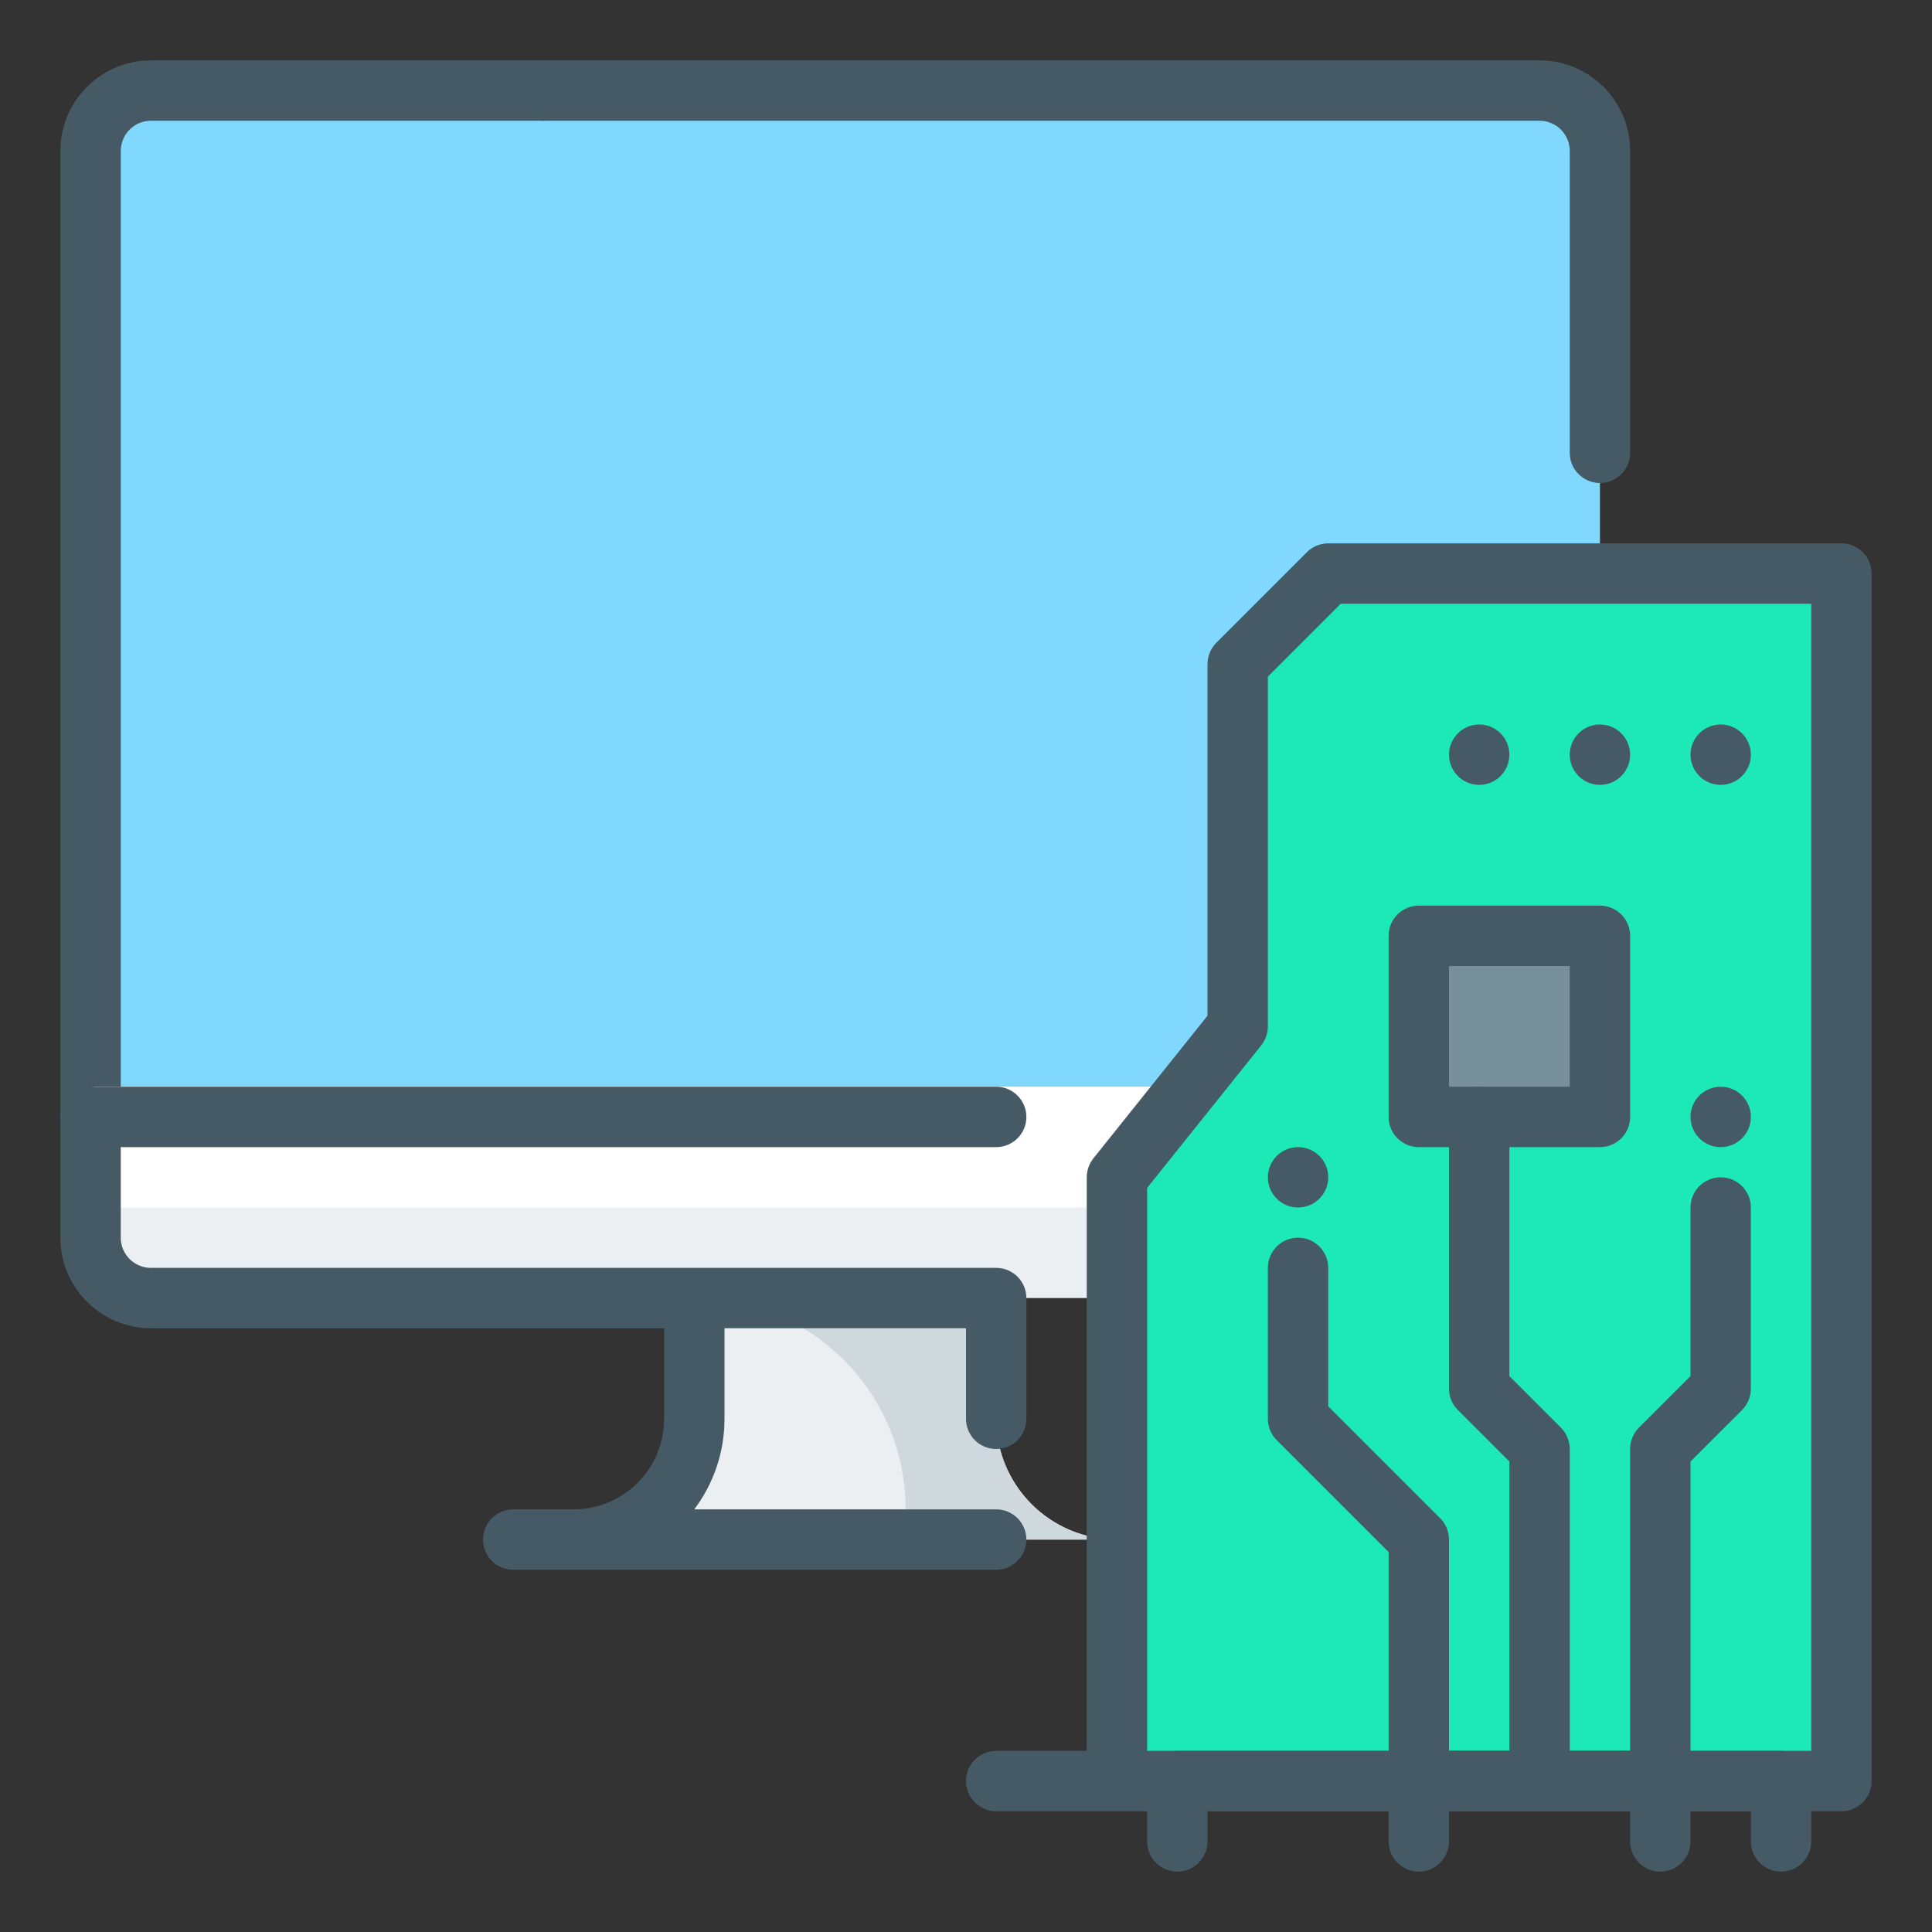
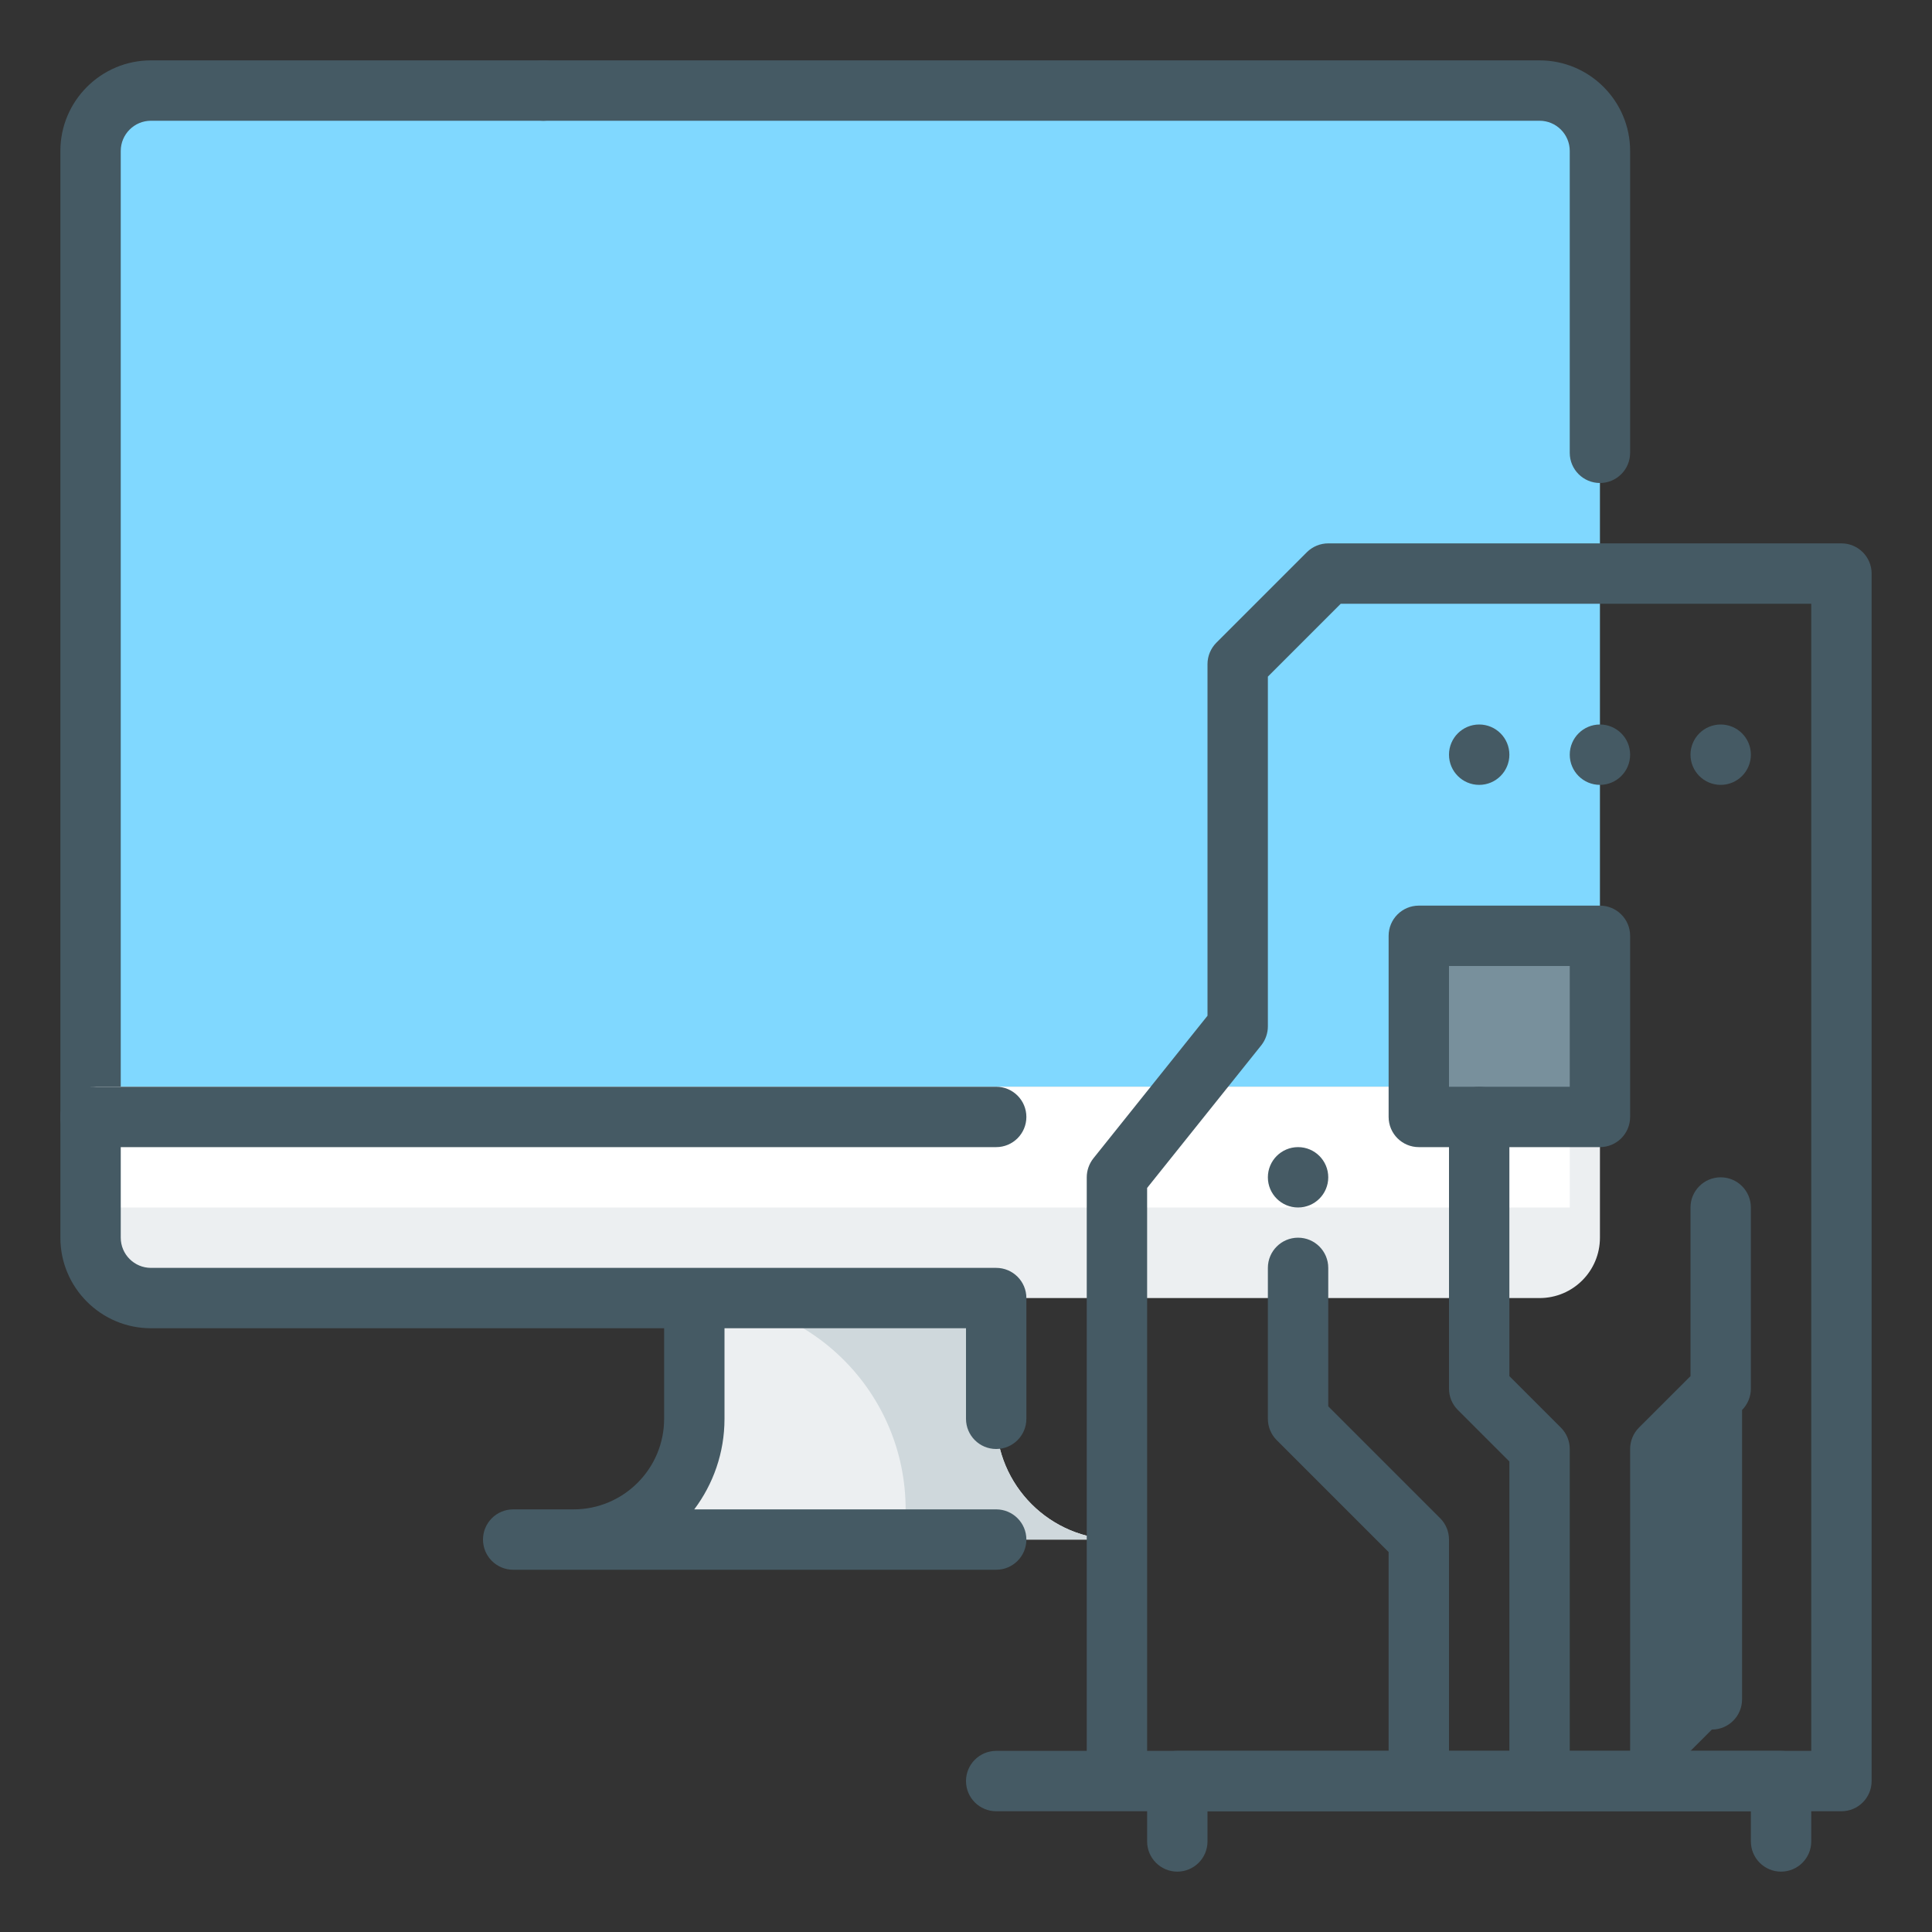
<svg xmlns="http://www.w3.org/2000/svg" height="512" viewBox="0 0 32 32" width="512">
  <rect x="0" y="0" width="32" height="32" fill="#333333" stroke="none" />
  <g id="hardware_x2C__computer_x2C__microchip">
    <g id="monitor_x2C__display_x2C__computer">
      <g>
        <g id="globe_internet_web_hosting">
          <g>
            <path d="m11.5 21.5v2c0 1.104-.896 2-2 2h-1 11-1c-1.104 0-2-.896-2-2v-2z" fill="#eceff1" />
            <path d="m18.5 25.5c-1.104 0-2-.896-2-2v-2h-5c1.933 0 3.5 1.566 3.5 3.5v.5z" fill="#cfd8dc" />
            <g fill="#455a64">
              <path d="m16.5 24c-.276 0-.5-.224-.5-.5v-2c0-.276.224-.5.5-.5s.5.224.5.5v2c0 .276-.224.5-.5.5z" />
              <path d="m16.5 26h-8c-.276 0-.5-.224-.5-.5s.224-.5.5-.5h1c.827 0 1.5-.673 1.5-1.5v-2c0-.276.224-.5.5-.5s.5.224.5.5v2c0 .563-.187 1.082-.501 1.5h5.001c.276 0 .5.224.5.5s-.224.5-.5.5z" />
            </g>
          </g>
          <g>
            <g>
              <g>
                <g>
                  <path d="m26.5 18v-15.5c0-.553-.447-1-1-1h-23c-.553 0-1 .447-1 1v15.5z" fill="#80d8ff" />
                </g>
              </g>
              <path d="m1.5 19c-.276 0-.5-.224-.5-.5v-16c0-.827.673-1.5 1.5-1.5h6.5c.276 0 .5.224.5.5s-.224.5-.5.5h-6.5c-.276 0-.5.225-.5.5v16c0 .276-.224.5-.5.5z" fill="#455a64" />
            </g>
            <path d="m25.5 21.5h-23c-.553 0-1-.447-1-1v-2.5h25v2.5c0 .553-.447 1-1 1z" fill="#eceff1" />
            <path d="m1.5 18h24.5v2h-24.5z" fill="#fff" />
            <g fill="#455a64">
              <path d="m26.5 8c-.276 0-.5-.224-.5-.5v-5c0-.275-.224-.5-.5-.5h-16.5c-.276 0-.5-.224-.5-.5s.224-.5.5-.5h16.5c.827 0 1.5.673 1.5 1.5v5c0 .276-.224.5-.5.5z" />
              <path d="m16.5 19h-15c-.276 0-.5-.224-.5-.5s.224-.5.5-.5h15c.276 0 .5.224.5.5s-.224.5-.5.5z" />
              <path d="m16.5 22h-14c-.827 0-1.5-.673-1.5-1.5v-2c0-.276.224-.5.5-.5s.5.224.5.5v2c0 .275.224.5.5.5h14c.276 0 .5.224.5.5s-.224.5-.5.5z" />
            </g>
          </g>
        </g>
      </g>
    </g>
    <g>
-       <path d="m20.5 17v-6l1.5-1.5h8.5v20h-14 2v-10z" fill="#1de9b6" />
      <path d="m30.5 30h-14c-.276 0-.5-.224-.5-.5s.224-.5.5-.5h1.5v-9.5c0-.113.039-.224.109-.313l1.891-2.363v-5.824c0-.133.053-.26.146-.354l1.5-1.5c.094-.093.221-.146.354-.146h8.5c.276 0 .5.224.5.5v20c0 .276-.224.5-.5.5zm-11.5-1h11v-19h-7.793l-1.207 1.207v5.793c0 .113-.039.224-.109.313l-1.891 2.363z" fill="#455a64" />
    </g>
    <g>
      <path d="m23.5 15.5h3v3h-3z" fill="#78909c" />
      <path d="m26.5 19h-3c-.276 0-.5-.224-.5-.5v-3c0-.276.224-.5.5-.5h3c.276 0 .5.224.5.5v3c0 .276-.224.5-.5.5zm-2.5-1h2v-2h-2z" fill="#455a64" />
    </g>
    <g fill="#455a64">
      <g>
        <path d="m23.5 29.5c-.276 0-.5-.224-.5-.5v-3.293l-1.854-1.854c-.093-.093-.146-.22-.146-.353v-2.5c0-.276.224-.5.5-.5s.5.224.5.5v2.293l1.854 1.854c.093.093.146.22.146.353v3.5c0 .276-.224.5-.5.5z" />
        <path d="m25.5 30c-.276 0-.5-.224-.5-.5v-5.293l-.854-.854c-.093-.093-.146-.22-.146-.353v-4.5c0-.276.224-.5.5-.5s.5.224.5.5v4.293l.854.854c.093.093.146.22.146.353v5.5c0 .276-.224.5-.5.5z" />
        <circle id="XMLID_507_" cx="21.5" cy="19.5" r=".5" />
      </g>
      <g>
-         <path d="m27.5 29.5c-.276 0-.5-.224-.5-.5v-5c0-.133.053-.26.146-.354l.854-.853v-2.793c0-.276.224-.5.5-.5s.5.224.5.5v3c0 .133-.053.26-.146.354l-.854.853v4.793c0 .276-.224.5-.5.5z" />
+         <path d="m27.5 29.5c-.276 0-.5-.224-.5-.5v-5c0-.133.053-.26.146-.354l.854-.853v-2.793c0-.276.224-.5.5-.5s.5.224.5.5v3c0 .133-.053.26-.146.354v4.793c0 .276-.224.5-.5.5z" />
        <circle id="XMLID_510_" cx="28.5" cy="12.5" r=".5" />
        <circle id="XMLID_509_" cx="26.5" cy="12.5" r=".5" />
        <circle id="XMLID_508_" cx="24.5" cy="12.5" r=".5" />
-         <circle id="XMLID_506_" cx="28.5" cy="18.5" r=".5" />
      </g>
-       <path d="m27.5 31c-.276 0-.5-.224-.5-.5v-.5h-3v.5c0 .276-.224.5-.5.5s-.5-.224-.5-.5v-1c0-.276.224-.5.5-.5h4c.276 0 .5.224.5.5v1c0 .276-.224.5-.5.5z" />
      <path d="m29.5 31c-.276 0-.5-.224-.5-.5v-.5h-9v.5c0 .276-.224.5-.5.5s-.5-.224-.5-.5v-1c0-.276.224-.5.5-.5h10c.276 0 .5.224.5.5v1c0 .276-.224.5-.5.5z" />
    </g>
  </g>
</svg>